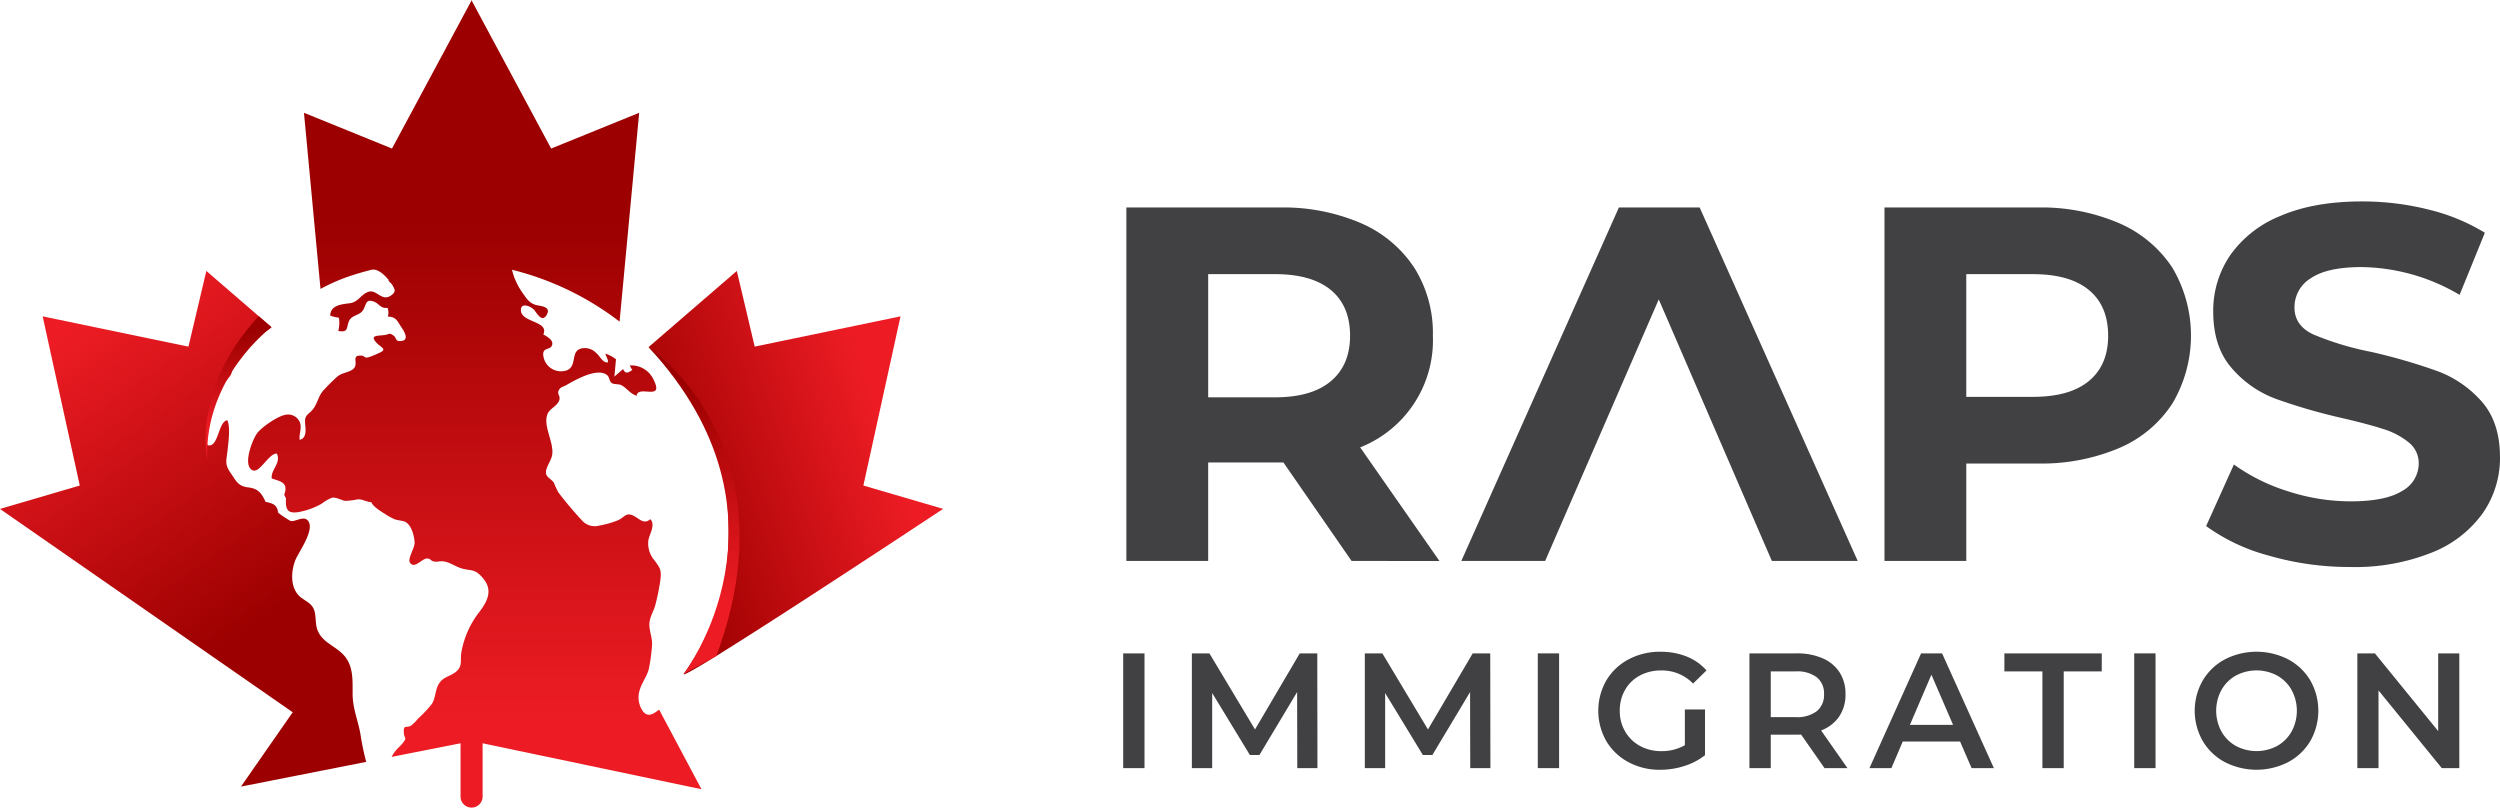
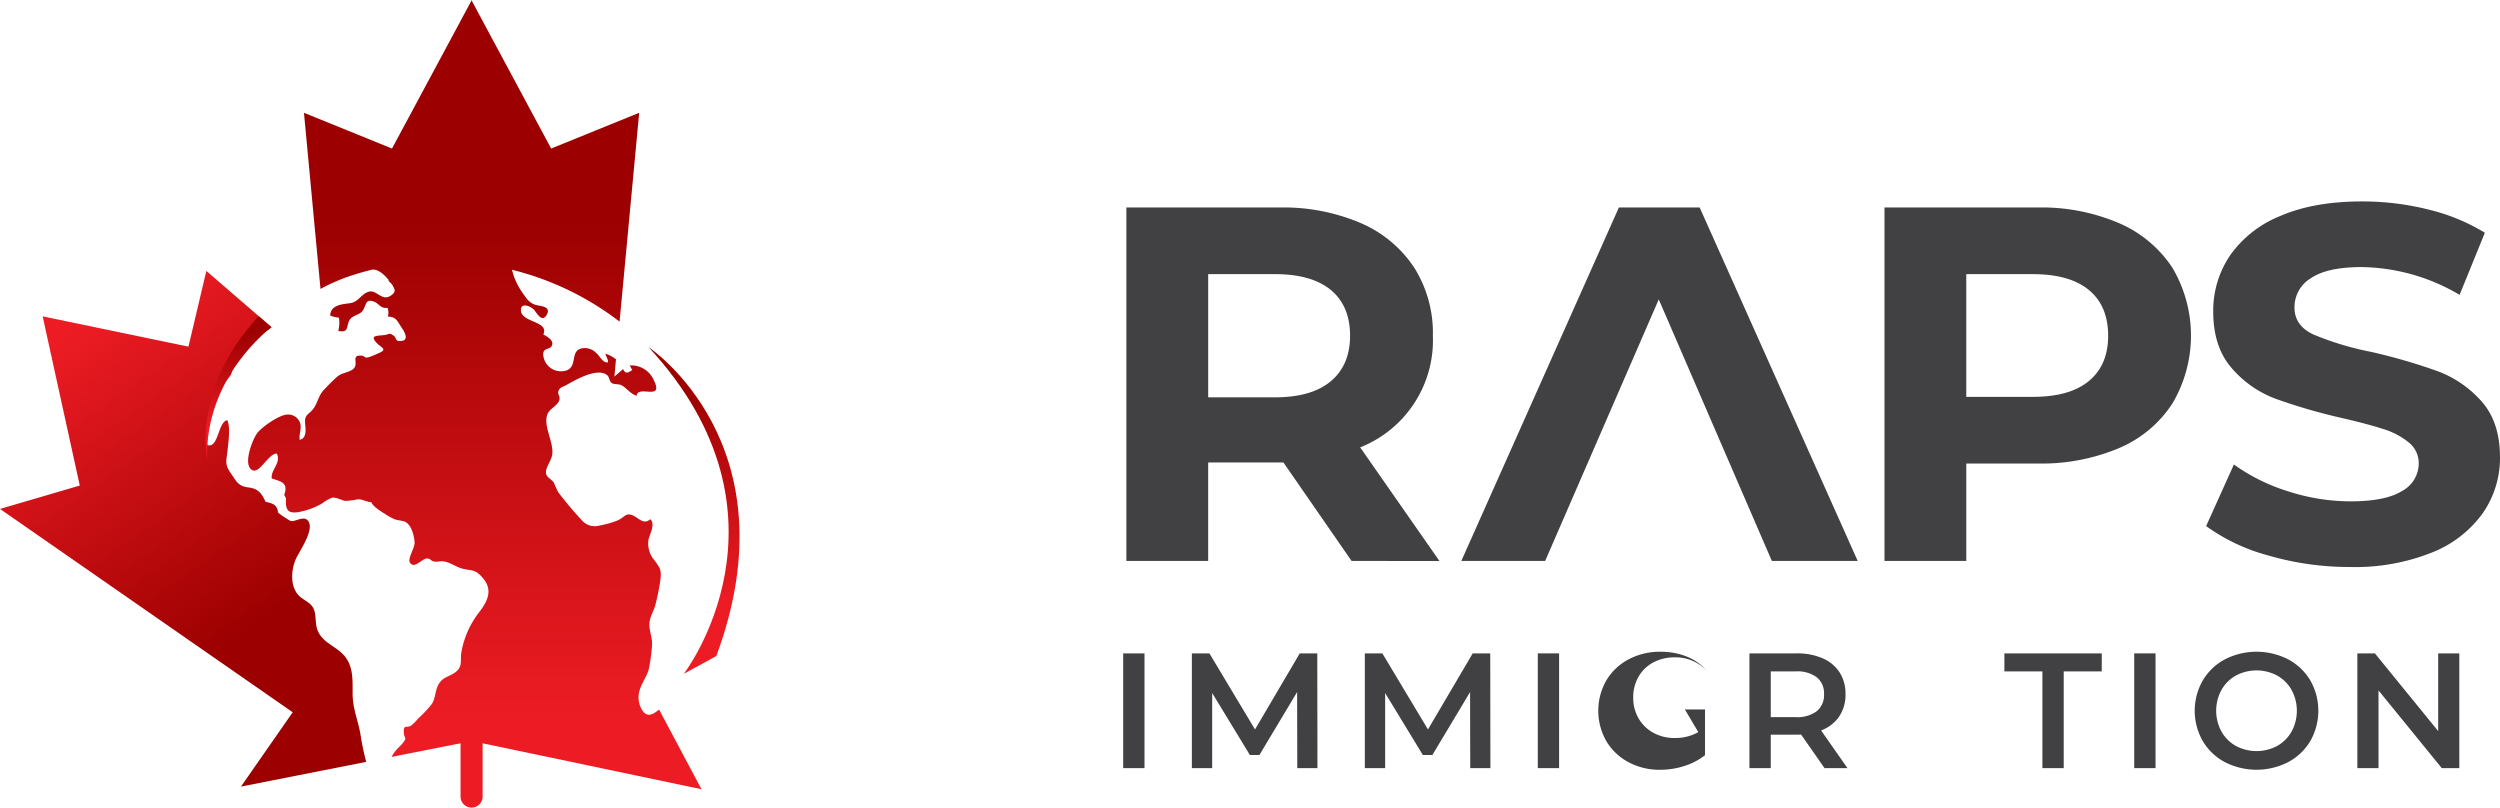
<svg xmlns="http://www.w3.org/2000/svg" xmlns:xlink="http://www.w3.org/1999/xlink" width="498.934" height="161.172" viewBox="0 0 498.934 161.172" preserveAspectRatio="xMidYMid">
  <title>RAPS IMMIGRATION</title>
  <defs>
    <linearGradient id="linear-gradient" x1="0.268" y1="0.077" x2="0.594" y2="0.739" gradientUnits="objectBoundingBox">
      <stop offset="0" stop-color="#ed1c24" />
      <stop offset="1" stop-color="#9c0000" />
    </linearGradient>
    <linearGradient id="linear-gradient-2" x1="0.5" y1="0.891" x2="0.5" y2="0.276" xlink:href="#linear-gradient" />
    <linearGradient id="linear-gradient-3" x1="0.74" y1="0.252" x2="0.016" y2="0.599" xlink:href="#linear-gradient" />
    <linearGradient id="linear-gradient-4" x1="0.529" y1="0.779" x2="0.49" y2="0.111" xlink:href="#linear-gradient" />
    <linearGradient id="linear-gradient-5" x1="0.511" y1="0.778" x2="0.487" y2="0.115" xlink:href="#linear-gradient" />
  </defs>
  <g id="RAPS_Immigration_Logo" data-name="RAPS Immigration Logo" transform="translate(-952.741 24.873)">
    <g id="Group_3" data-name="Group 3" transform="translate(886 -44)">
      <path id="Path_15" data-name="Path 15" d="M139.827,228.1a51.088,51.088,0,0,1-1.1-5.19c-.417-2.887-1.615-5.284-1.615-8.437,0-3.011.145-5.773-1.978-7.9-1.62-1.622-3.895-2.325-4.888-4.445-.637-1.359-.372-2.555-.713-3.994-.368-1.555-1.571-1.965-2.7-2.822-2.2-1.67-2.07-5.085-1.173-7.409.613-1.588,4.045-6.19,2.531-7.952-.906-1.055-2.512.314-3.473.062a18.043,18.043,0,0,1-2.474-1.655c-.187-1.606-1.065-1.846-2.513-2.154-.782-1.811-1.562-2.66-3.441-2.881-2.049-.241-2.4-1.26-3.459-2.783-1.337-1.922-.9-2.477-.665-4.716.171-1.628.566-4.406-.036-5.9-1.9.206-1.736,5.637-3.989,4.968a9.452,9.452,0,0,1,.32-4.654c.449-1.272,1.1-3.974,1.42-5.25.293-1.18,1.987-2.842,2.773-3.892.863-1.153.1-3.272.929-4.5.515-.811,1.415-1.007,2.066-1.937,1.046-1.495,4.042-1.983,5.273-3.311l-13-11.221-3.569,15.1-5-1.038-24.1-5h0l7.411,33.763-15.921,4.667L125.159,218.2,114.83,233.032Z" transform="translate(0 -56.924)" fill="url(#linear-gradient)" />
      <path id="Path_16" data-name="Path 16" d="M247.22,161.14a4.824,4.824,0,0,1-.679-4.308c.422-1.452,1.424-2.71,1.8-4.129a34.71,34.71,0,0,0,.63-4.488c.2-1.606-.45-2.811-.5-4.308-.052-1.623.925-2.787,1.257-4.318a45.616,45.616,0,0,0,.937-4.7c.229-2.075-.035-2.348-1.157-3.9a5.155,5.155,0,0,1-1.226-4.138c.244-1.188,1.453-3.044.362-4.111-1.323,1.2-2.32-.248-3.454-.741-1.424-.618-1.6.3-2.959.946a18.846,18.846,0,0,1-3.77,1.078,3.386,3.386,0,0,1-3.4-.987,72.417,72.417,0,0,1-4.766-5.651,17.242,17.242,0,0,1-.848-1.849c-.34-.608-1.23-1.046-1.484-1.562-.592-1.2.951-2.748,1.124-4.178.313-2.578-2.008-5.9-.865-8.222.476-.967,2.05-1.523,2.305-2.729.18-.845-.624-1.077-.052-1.982.333-.529.853-.559,1.341-.84,1.8-1.036,6.268-3.63,8.226-2.024.5.409.36,1.164.926,1.579.412.3,1.4.143,1.942.44,1.133.628,1.712,1.678,3.017,2.092.263-2.27,5.559,1.188,3.4-3.17a4.908,4.908,0,0,0-4.785-2.885c.143.171.275.654.538.871-1.177.943-1.532.547-1.854-.144l-1.743,1.5.072-.765h0l.252-2.688a7.113,7.113,0,0,0-2.1-1.125c.086.611.587,1.085.475,1.75-1.07.109-1.57-1.287-2.347-1.9a3.156,3.156,0,0,0-2.644-.934c-2.7.336-.925,3.607-3.281,4.444a3.561,3.561,0,0,1-4.633-3.19c-.031-1.539,1.537-.772,1.8-1.976.218-.974-1.1-1.63-1.772-2.024,1.2-2.722-4.386-2.323-4.479-4.8-.063-1.666,1.937-.859,2.613-.134.488.523,1.558,2.7,2.526,1.041,1.048-1.8-1.473-1.754-2.262-2.024-1.364-.467-1.842-1.413-2.6-2.463a13.216,13.216,0,0,1-2.054-4.529A58.031,58.031,0,0,1,242.52,83.32l3.912-41.684-17.568,7.137L213.025,19.281l0-.154-.04.075-.04-.075,0,.154L197.1,48.773l-17.568-7.137,3.3,35.156a36.756,36.756,0,0,1,6.229-2.691q1.964-.638,3.987-1.14c1.283-.252,2.651,1.125,3.447,2.113-.039.007-.078.012-.117.02a.507.507,0,0,0,.035.063c.139.19.664.649.766.854.381.763.862,1.228-.179,2.02-1.824,1.387-2.884-1.007-4.362-.723-1.585.3-2.165,2.109-3.94,2.334-1.584.2-3.915.377-3.918,2.481a9.353,9.353,0,0,0,1.737.418,6.871,6.871,0,0,1-.134,2.639c2.106.359,1.556-.643,2.132-1.951.554-1.259,1.995-1.08,2.75-2.111.732-1,.445-2.467,2.235-1.789,1.064.4,1.307,1.424,2.712,1.238a2.649,2.649,0,0,1,.054,1.741c1.669.046,1.871.867,2.66,2.047.462.69,1.9,2.767-.175,2.837-1.087.037-.647-.63-1.4-1.131-.849-.568-.646-.253-1.612-.091-1.317.222-3.124-.036-1.848,1.436,1,1.157,2.556,1.395.367,2.284a16.515,16.515,0,0,1-1.785.723c-1.08.246-.675-.263-1.491-.314-2.293-.144-.235,1.767-1.791,2.8-1.024.676-2.149.593-3.146,1.512-.874.8-1.81,1.725-2.607,2.6-1.024,1.121-1.15,2.445-1.971,3.6-.9,1.274-1.827,1.141-1.714,2.907.068,1.057.469,3.029-1.081,3.388-.147-1.315.516-2.408.008-3.568a2.516,2.516,0,0,0-2.742-1.445c-1.559.2-4.869,2.473-5.779,3.735s-2.463,5.387-1.436,6.865c1.555,2.241,3.56-2.934,5.4-2.84.909,1.938-1.265,3.2-1.02,4.968,1.771.6,3.38.776,2.487,3.258l.359.718c-.142,2.224.29,3.143,2.693,2.692a14.48,14.48,0,0,0,4.448-1.655,8.279,8.279,0,0,1,2.054-1.181c.92-.128,1.84.547,2.693.642a16.01,16.01,0,0,0,2.473-.319c1-.014,1.673.531,2.661.57.357.922,1.911,1.822,2.715,2.337a11.427,11.427,0,0,0,1.978,1.086c.585.225,1.646.263,2.124.53,1.262.706,1.742,2.805,1.826,4.093.068,1.05-1.438,3.214-.942,4,.891,1.405,2.366-.794,3.42-.806.707-.008.626.4,1.3.578.72.189,1.186-.1,1.974,0,1.315.162,2.479,1.106,3.771,1.444,1.7.443,2.362.1,3.639,1.378,2.585,2.578,1.672,4.859-.453,7.544a18.213,18.213,0,0,0-3.376,7.763c-.283,1.6.359,2.831-1.2,4-1.2.9-2.419.9-3.279,2.285-.749,1.2-.658,2.83-1.388,4a21.89,21.89,0,0,1-2.786,2.959,7.638,7.638,0,0,1-1.436,1.436c-.963.5-1.448-.286-1.4,1.31.039,1.279.742.933-.175,2.1-.474.6-1.1,1.1-1.563,1.7a6.812,6.812,0,0,0-.695,1.1l13.759-2.714V178.1a2.2,2.2,0,0,0,2.2,2.2h0a2.2,2.2,0,0,0,2.2-2.2V167.464l43.683,9.174-8.455-15.887C249.226,161.646,248.226,162.324,247.22,161.14Z" transform="translate(-52.128)" fill="url(#linear-gradient-2)" />
-       <path id="Path_17" data-name="Path 17" d="M375.3,172.949l7.411-33.763h0l-24.1,5-5,1.038-3.569-15.1-17.615,15.2a58.149,58.149,0,0,1,15.31,27.206c2.584,19.825-3.283,29.216-3.283,29.216-.274.527-.546,1.055-.768,1.59a46.491,46.491,0,0,1-4.224,7.18c-1.546,2.383,51.754-32.909,51.754-32.909Z" transform="translate(-136.251 -56.924)" fill="url(#linear-gradient-3)" />
      <path id="Path_18" data-name="Path 18" d="M332.429,161.336s29.221,19.354,13.52,61.645l-6.484,3.548S363.673,195.093,332.429,161.336Z" transform="translate(-136.251 -72.928)" fill="url(#linear-gradient-4)" />
      <path id="Path_19" data-name="Path 19" d="M164.1,150.852s-13.422,9.928-12.813,26.379c0,0-3.217-14.084,10.273-28.571Z" transform="translate(-43.187 -66.428)" fill="url(#linear-gradient-5)" />
    </g>
    <g id="Group_4" data-name="Group 4" transform="translate(1138 -379)">
      <path id="Path_1" data-name="Path 1" d="M84.846,466.769l-13.6-19.65H56.227v19.65H39.9V396.228H70.435a39.215,39.215,0,0,1,16.275,3.124,24.2,24.2,0,0,1,10.632,8.868,24.442,24.442,0,0,1,3.728,13.6A22.979,22.979,0,0,1,86.559,444.1l15.822,22.674ZM80.714,412.7q-3.83-3.174-11.186-3.175h-13.3v24.589h13.3q7.355,0,11.186-3.225t3.829-9.07Q84.544,415.88,80.714,412.7Z" transform="translate(-0.365 -0.69)" fill="#414042" />
      <path id="Path_2" data-name="Path 2" d="M324.355,399.352a24.184,24.184,0,0,1,10.631,8.868,26.589,26.589,0,0,1,0,27.158,23.743,23.743,0,0,1-10.631,8.869,39.735,39.735,0,0,1-16.275,3.074H293.872v19.448H277.546V396.228H308.08A39.216,39.216,0,0,1,324.355,399.352Zm-6,31.492q3.828-3.175,3.829-9.02,0-5.944-3.829-9.119t-11.186-3.175h-13.3v24.488h13.3Q314.528,434.018,318.359,430.844Z" transform="translate(-86.713 -0.69)" fill="#414042" />
      <path id="Path_3" data-name="Path 3" d="M390.92,465.021a37.927,37.927,0,0,1-12.545-5.9l5.541-12.294a37.6,37.6,0,0,0,10.782,5.341,40.467,40.467,0,0,0,12.5,2.015q6.953,0,10.279-2.065a6.241,6.241,0,0,0,3.325-5.492,5.251,5.251,0,0,0-1.964-4.182,14.9,14.9,0,0,0-5.039-2.671q-3.076-1.007-8.313-2.217a114.72,114.72,0,0,1-13.2-3.829,21.43,21.43,0,0,1-8.816-6.147q-3.682-4.232-3.679-11.286a19.638,19.638,0,0,1,3.325-11.136,22.365,22.365,0,0,1,10.027-7.91q6.7-2.921,16.374-2.922a54.329,54.329,0,0,1,13.2,1.612A39.026,39.026,0,0,1,434,400.577l-5.039,12.395a39.337,39.337,0,0,0-19.55-5.543q-6.853,0-10.127,2.217a6.766,6.766,0,0,0-3.276,5.844q0,3.629,3.779,5.392a59.264,59.264,0,0,0,11.539,3.476,115.07,115.07,0,0,1,13.2,3.829,21.883,21.883,0,0,1,8.818,6.046q3.677,4.133,3.679,11.186a19.272,19.272,0,0,1-3.376,11.034,22.7,22.7,0,0,1-10.128,7.911,41.312,41.312,0,0,1-16.426,2.922A57.749,57.749,0,0,1,390.92,465.021Z" transform="translate(-123.349 0)" fill="#414042" />
      <g id="Group_2" data-name="Group 2" transform="translate(38.897 484.196)">
        <g id="Group_1" data-name="Group 1">
          <path id="Path_4" data-name="Path 4" d="M38.9,536h4.254v22.9H38.9Z" transform="translate(-38.897 -535.672)" fill="#414042" />
          <path id="Path_5" data-name="Path 5" d="M81.468,558.9l-.032-15.182-7.526,12.564h-1.9l-7.525-12.368V558.9H60.431V536h3.5l9.1,15.182L81.96,536h3.5l.032,22.9Z" transform="translate(-46.721 -535.672)" fill="#414042" />
          <path id="Path_6" data-name="Path 6" d="M135.687,558.9l-.032-15.182-7.526,12.564h-1.9l-7.525-12.368V558.9h-4.057V536h3.5l9.1,15.182L136.179,536h3.5l.032,22.9Z" transform="translate(-66.422 -535.672)" fill="#414042" />
          <path id="Path_7" data-name="Path 7" d="M168.868,536h4.253v22.9h-4.253Z" transform="translate(-86.122 -535.672)" fill="#414042" />
-           <path id="Path_8" data-name="Path 8" d="M205.107,547h4.024v9.129a12.8,12.8,0,0,1-4.123,2.16,15.837,15.837,0,0,1-4.842.753,13.058,13.058,0,0,1-6.315-1.522,11.291,11.291,0,0,1-4.416-4.2,12.226,12.226,0,0,1,0-12.107,11.262,11.262,0,0,1,4.434-4.2,13.216,13.216,0,0,1,6.363-1.522,13.9,13.9,0,0,1,5.236.949,10.281,10.281,0,0,1,3.959,2.781l-2.683,2.617a8.609,8.609,0,0,0-6.315-2.617,8.928,8.928,0,0,0-4.3,1.014,7.4,7.4,0,0,0-2.945,2.846,8.189,8.189,0,0,0-1.063,4.188,8.055,8.055,0,0,0,1.063,4.123,7.607,7.607,0,0,0,2.945,2.879,8.624,8.624,0,0,0,4.269,1.048,9.225,9.225,0,0,0,4.712-1.178Z" transform="translate(-93.012 -535.485)" fill="#414042" />
+           <path id="Path_8" data-name="Path 8" d="M205.107,547h4.024v9.129a12.8,12.8,0,0,1-4.123,2.16,15.837,15.837,0,0,1-4.842.753,13.058,13.058,0,0,1-6.315-1.522,11.291,11.291,0,0,1-4.416-4.2,12.226,12.226,0,0,1,0-12.107,11.262,11.262,0,0,1,4.434-4.2,13.216,13.216,0,0,1,6.363-1.522,13.9,13.9,0,0,1,5.236.949,10.281,10.281,0,0,1,3.959,2.781a8.609,8.609,0,0,0-6.315-2.617,8.928,8.928,0,0,0-4.3,1.014,7.4,7.4,0,0,0-2.945,2.846,8.189,8.189,0,0,0-1.063,4.188,8.055,8.055,0,0,0,1.063,4.123,7.607,7.607,0,0,0,2.945,2.879,8.624,8.624,0,0,0,4.269,1.048,9.225,9.225,0,0,0,4.712-1.178Z" transform="translate(-93.012 -535.485)" fill="#414042" />
          <path id="Path_9" data-name="Path 9" d="M250.2,558.9l-4.679-6.707a8.721,8.721,0,0,1-.884.033h-5.169V558.9h-4.253V536h9.422a12.687,12.687,0,0,1,5.187.982,7.55,7.55,0,0,1,3.386,2.813,7.883,7.883,0,0,1,1.177,4.352,7.771,7.771,0,0,1-1.259,4.45,7.5,7.5,0,0,1-3.616,2.781l5.268,7.525Zm-1.537-18.126a6.537,6.537,0,0,0-4.222-1.178h-4.973v9.129h4.973a6.474,6.474,0,0,0,4.222-1.194,4.16,4.16,0,0,0,1.439-3.387A4.109,4.109,0,0,0,248.663,540.776Z" transform="translate(-110.229 -535.672)" fill="#414042" />
-           <path id="Path_10" data-name="Path 10" d="M290.928,553.6H279.476l-2.258,5.3h-4.383L283.141,536h4.189l10.338,22.9h-4.448Zm-1.406-3.338L285.2,540.253l-4.287,10.011Z" transform="translate(-123.898 -535.672)" fill="#414042" />
          <path id="Path_11" data-name="Path 11" d="M322.721,539.6h-7.589V536h19.435v3.6h-7.591v19.3h-4.254Z" transform="translate(-139.267 -535.672)" fill="#414042" />
          <path id="Path_12" data-name="Path 12" d="M355.833,536h4.254v22.9h-4.254Z" transform="translate(-154.056 -535.672)" fill="#414042" />
          <path id="Path_13" data-name="Path 13" d="M380.818,557.521A11.254,11.254,0,0,1,376.4,553.3a12.171,12.171,0,0,1,0-12.073,11.258,11.258,0,0,1,4.418-4.22,13.86,13.86,0,0,1,12.63,0,11.3,11.3,0,0,1,4.416,4.2,12.23,12.23,0,0,1,0,12.107,11.291,11.291,0,0,1-4.416,4.2,13.86,13.86,0,0,1-12.63,0Zm10.437-3.239a7.46,7.46,0,0,0,2.88-2.88,8.707,8.707,0,0,0,0-8.278,7.463,7.463,0,0,0-2.88-2.88,8.758,8.758,0,0,0-8.245,0,7.442,7.442,0,0,0-2.88,2.88,8.693,8.693,0,0,0,0,8.278,7.439,7.439,0,0,0,2.88,2.88,8.759,8.759,0,0,0,8.245,0Z" transform="translate(-160.946 -535.485)" fill="#414042" />
          <path id="Path_14" data-name="Path 14" d="M446.128,536v22.9h-3.5L430,543.394V558.9h-4.22V536h3.5l12.63,15.509V536Z" transform="translate(-179.47 -535.672)" fill="#414042" />
        </g>
      </g>
      <path id="Path_20" data-name="Path 20" d="M192.469,396.228H176.345L144.9,466.769h16.729l22.674-52.2,22.573,52.2H224.01Z" transform="translate(-38.518 -0.69)" fill="#414042" />
    </g>
  </g>
</svg>